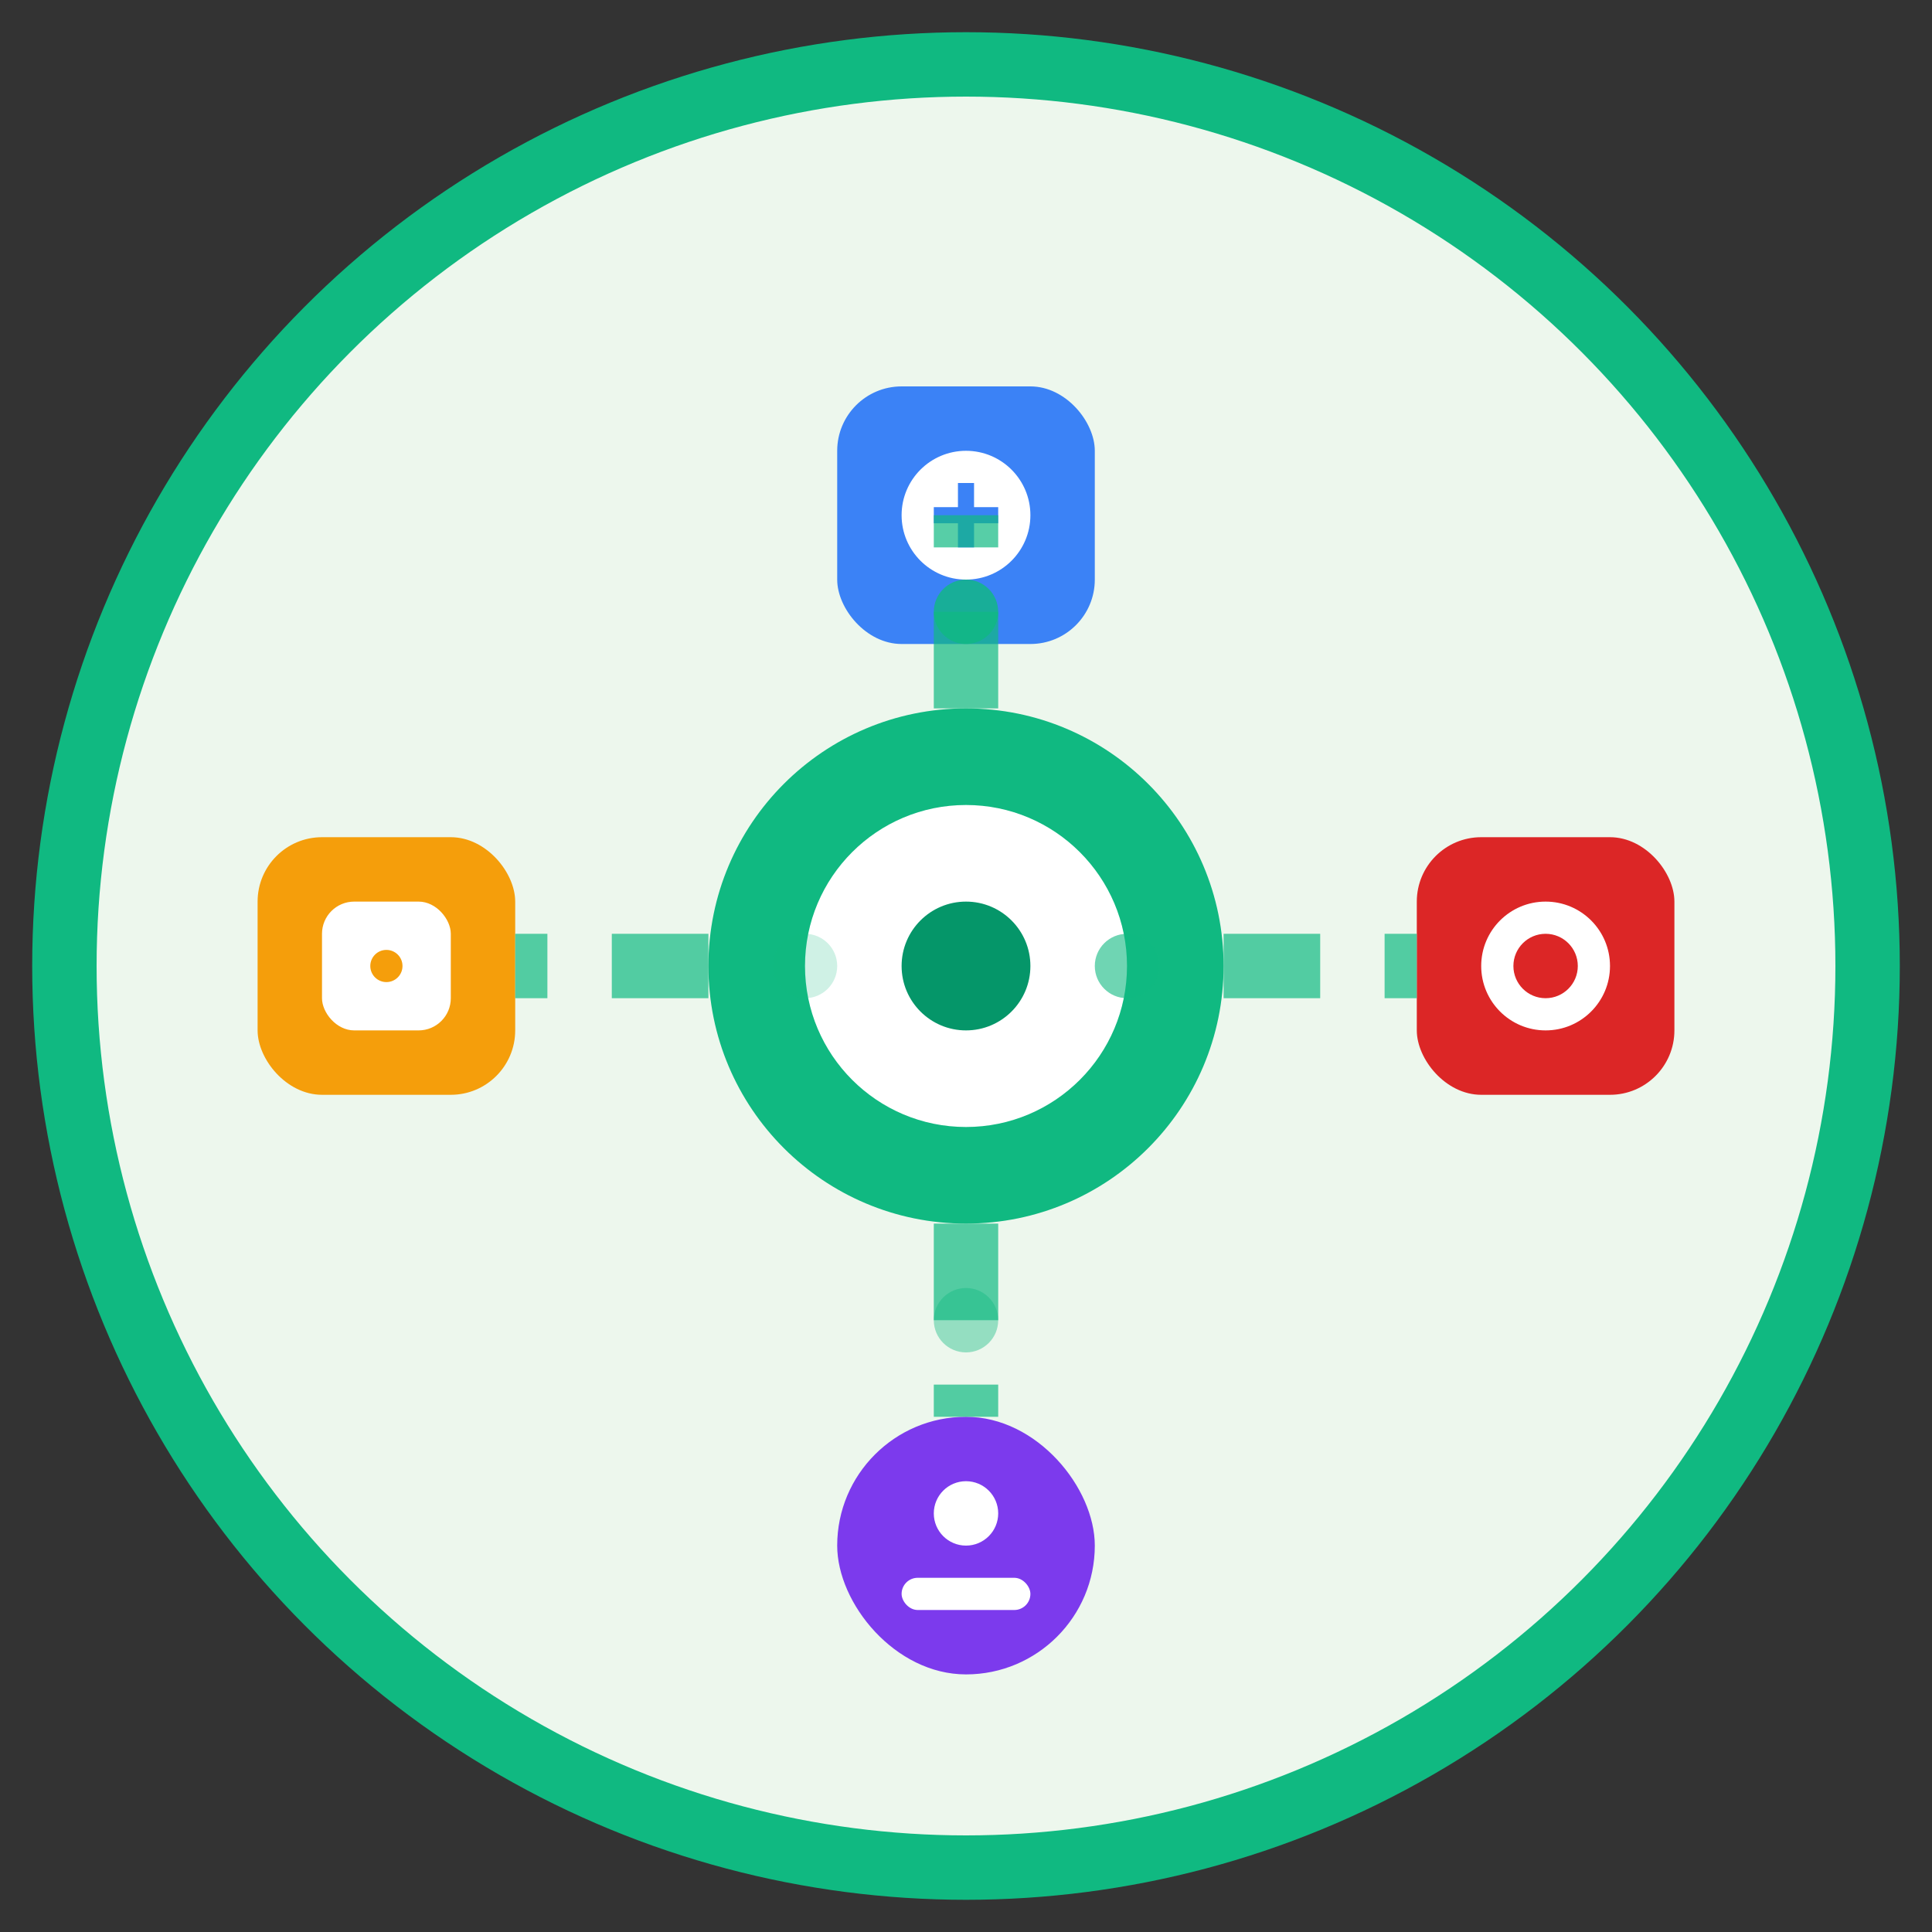
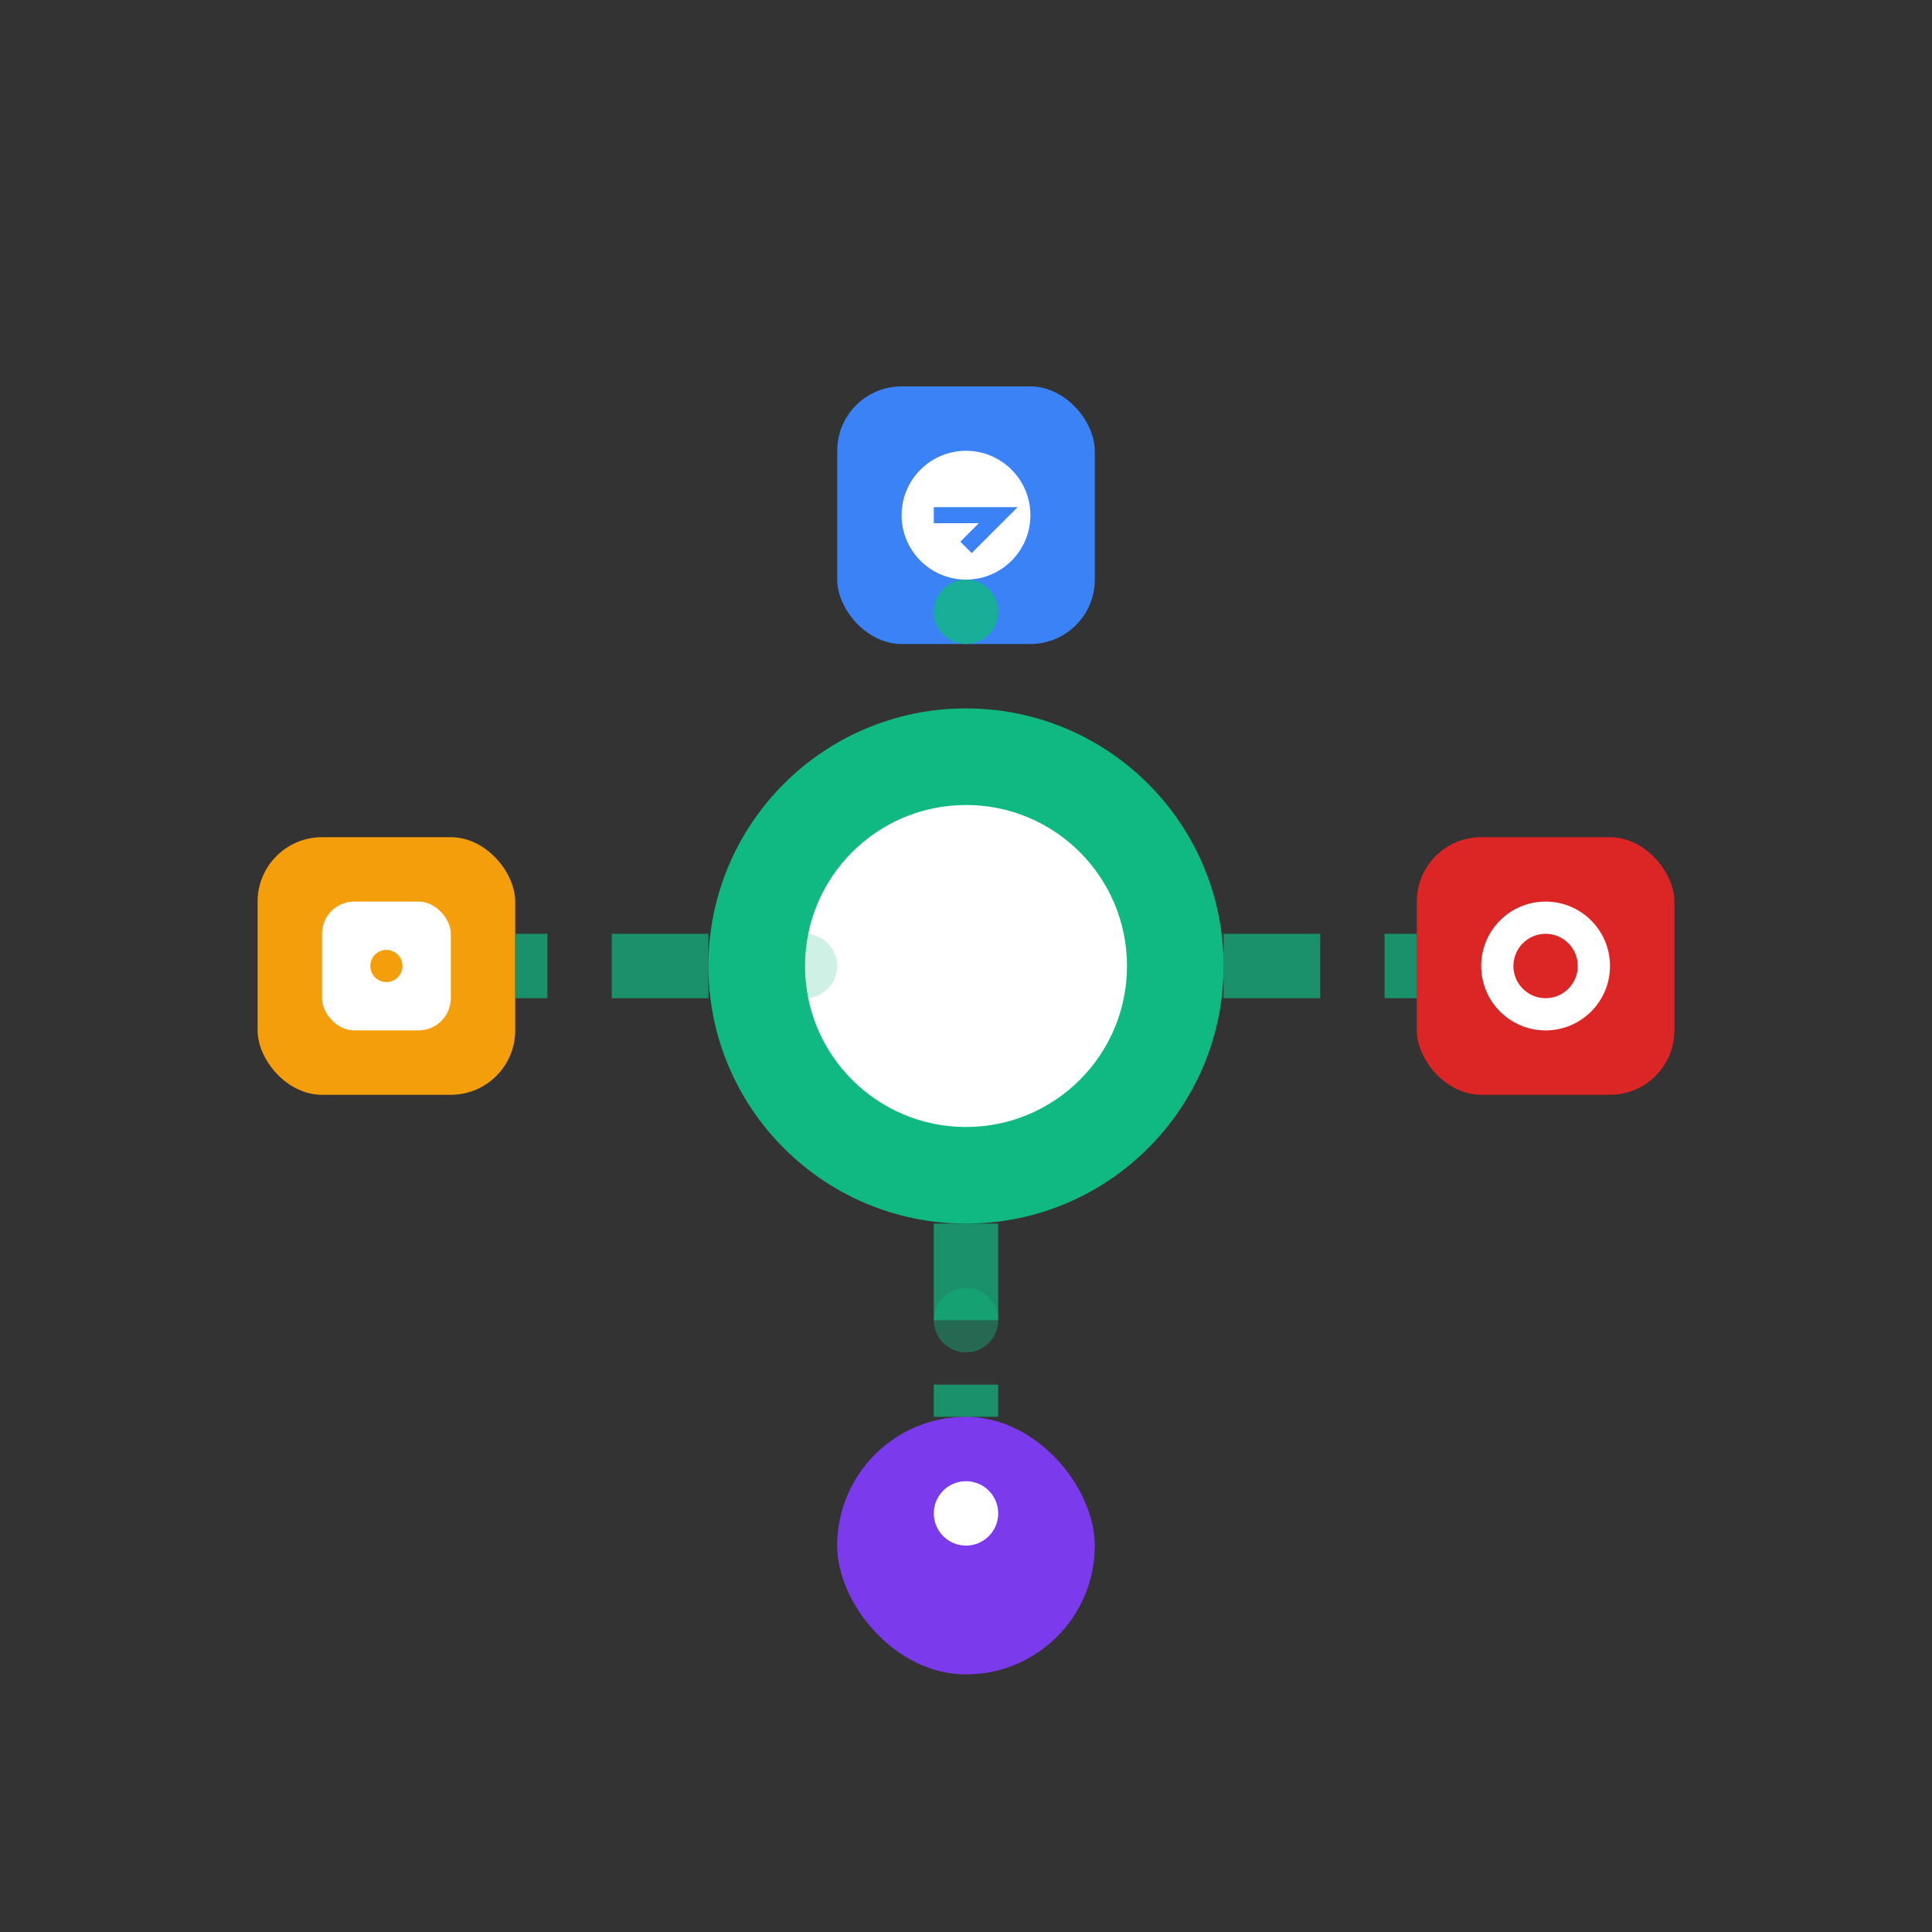
<svg xmlns="http://www.w3.org/2000/svg" width="60" height="60" viewBox="0 0 60 60" fill="none">
  <rect x="0" y="0" width="60" height="60" fill="#333333" stroke="none" />
-   <circle cx="30" cy="30" r="28" fill="#EDF7ED" stroke="#10B981" stroke-width="2" />
  <circle cx="30" cy="30" r="8" fill="#10B981" />
  <circle cx="30" cy="30" r="5" fill="white" />
-   <circle cx="30" cy="30" r="2" fill="#059669" />
  <g transform="translate(26, 12)">
    <rect width="8" height="8" rx="2" fill="#3B82F6" />
    <circle cx="4" cy="4" r="2" fill="white" />
-     <path d="M3 4 L5 4 M4 3 L4 5" stroke="#3B82F6" stroke-width="0.5" />
+     <path d="M3 4 L5 4 L4 5" stroke="#3B82F6" stroke-width="0.5" />
  </g>
  <g transform="translate(44, 26)">
    <rect width="8" height="8" rx="2" fill="#DC2626" />
    <circle cx="4" cy="4" r="2" fill="white" />
    <circle cx="4" cy="4" r="1" fill="#DC2626" />
  </g>
  <g transform="translate(26, 44)">
    <rect width="8" height="8" rx="4" fill="#7C3AED" />
    <circle cx="4" cy="3" r="1" fill="white" />
-     <rect x="2" y="5" width="4" height="1" rx="0.5" fill="white" />
  </g>
  <g transform="translate(8, 26)">
    <rect width="8" height="8" rx="2" fill="#F59E0B" />
    <rect x="2" y="2" width="4" height="4" rx="1" fill="white" />
    <circle cx="4" cy="4" r="0.5" fill="#F59E0B" />
  </g>
  <g stroke="#10B981" stroke-width="2" stroke-dasharray="3,2" opacity="0.7">
-     <line x1="30" y1="22" x2="30" y2="16" />
    <line x1="38" y1="30" x2="44" y2="30" />
    <line x1="30" y1="38" x2="30" y2="44" />
    <line x1="22" y1="30" x2="16" y2="30" />
  </g>
  <circle cx="30" cy="19" r="1" fill="#10B981" opacity="0.8" />
-   <circle cx="35" cy="30" r="1" fill="#10B981" opacity="0.6" />
  <circle cx="30" cy="41" r="1" fill="#10B981" opacity="0.4" />
  <circle cx="25" cy="30" r="1" fill="#10B981" opacity="0.2" />
</svg>